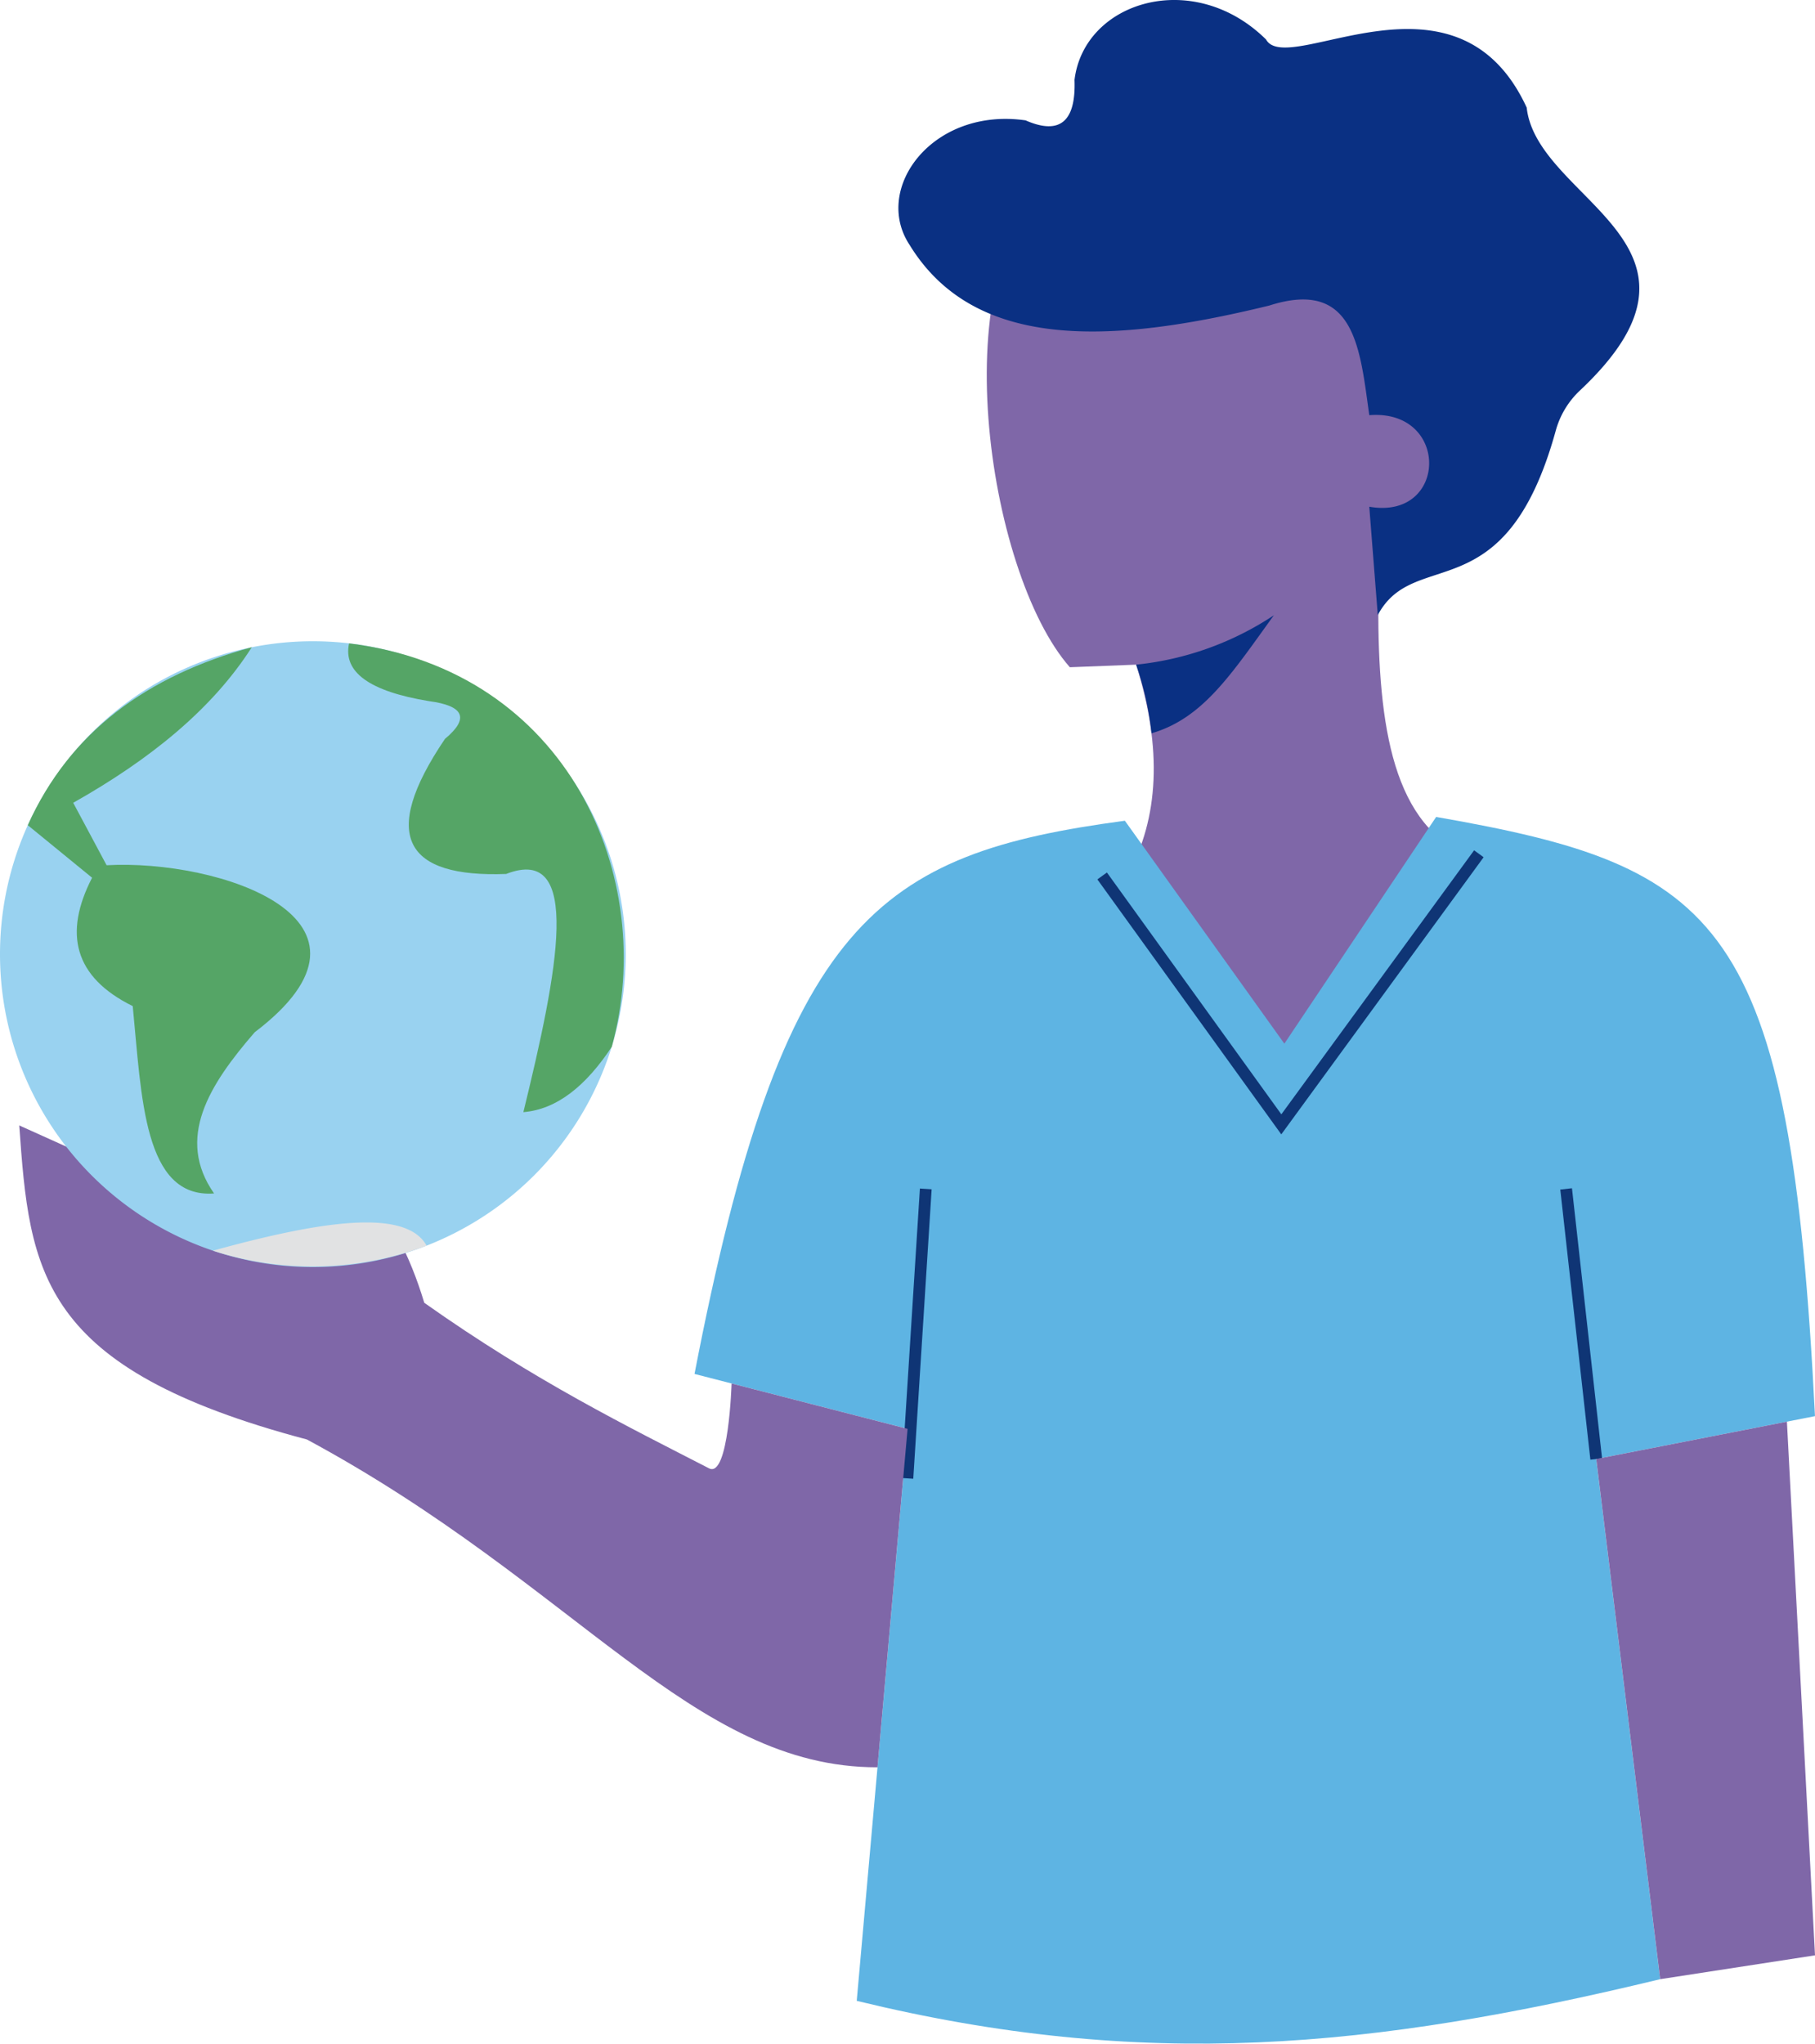
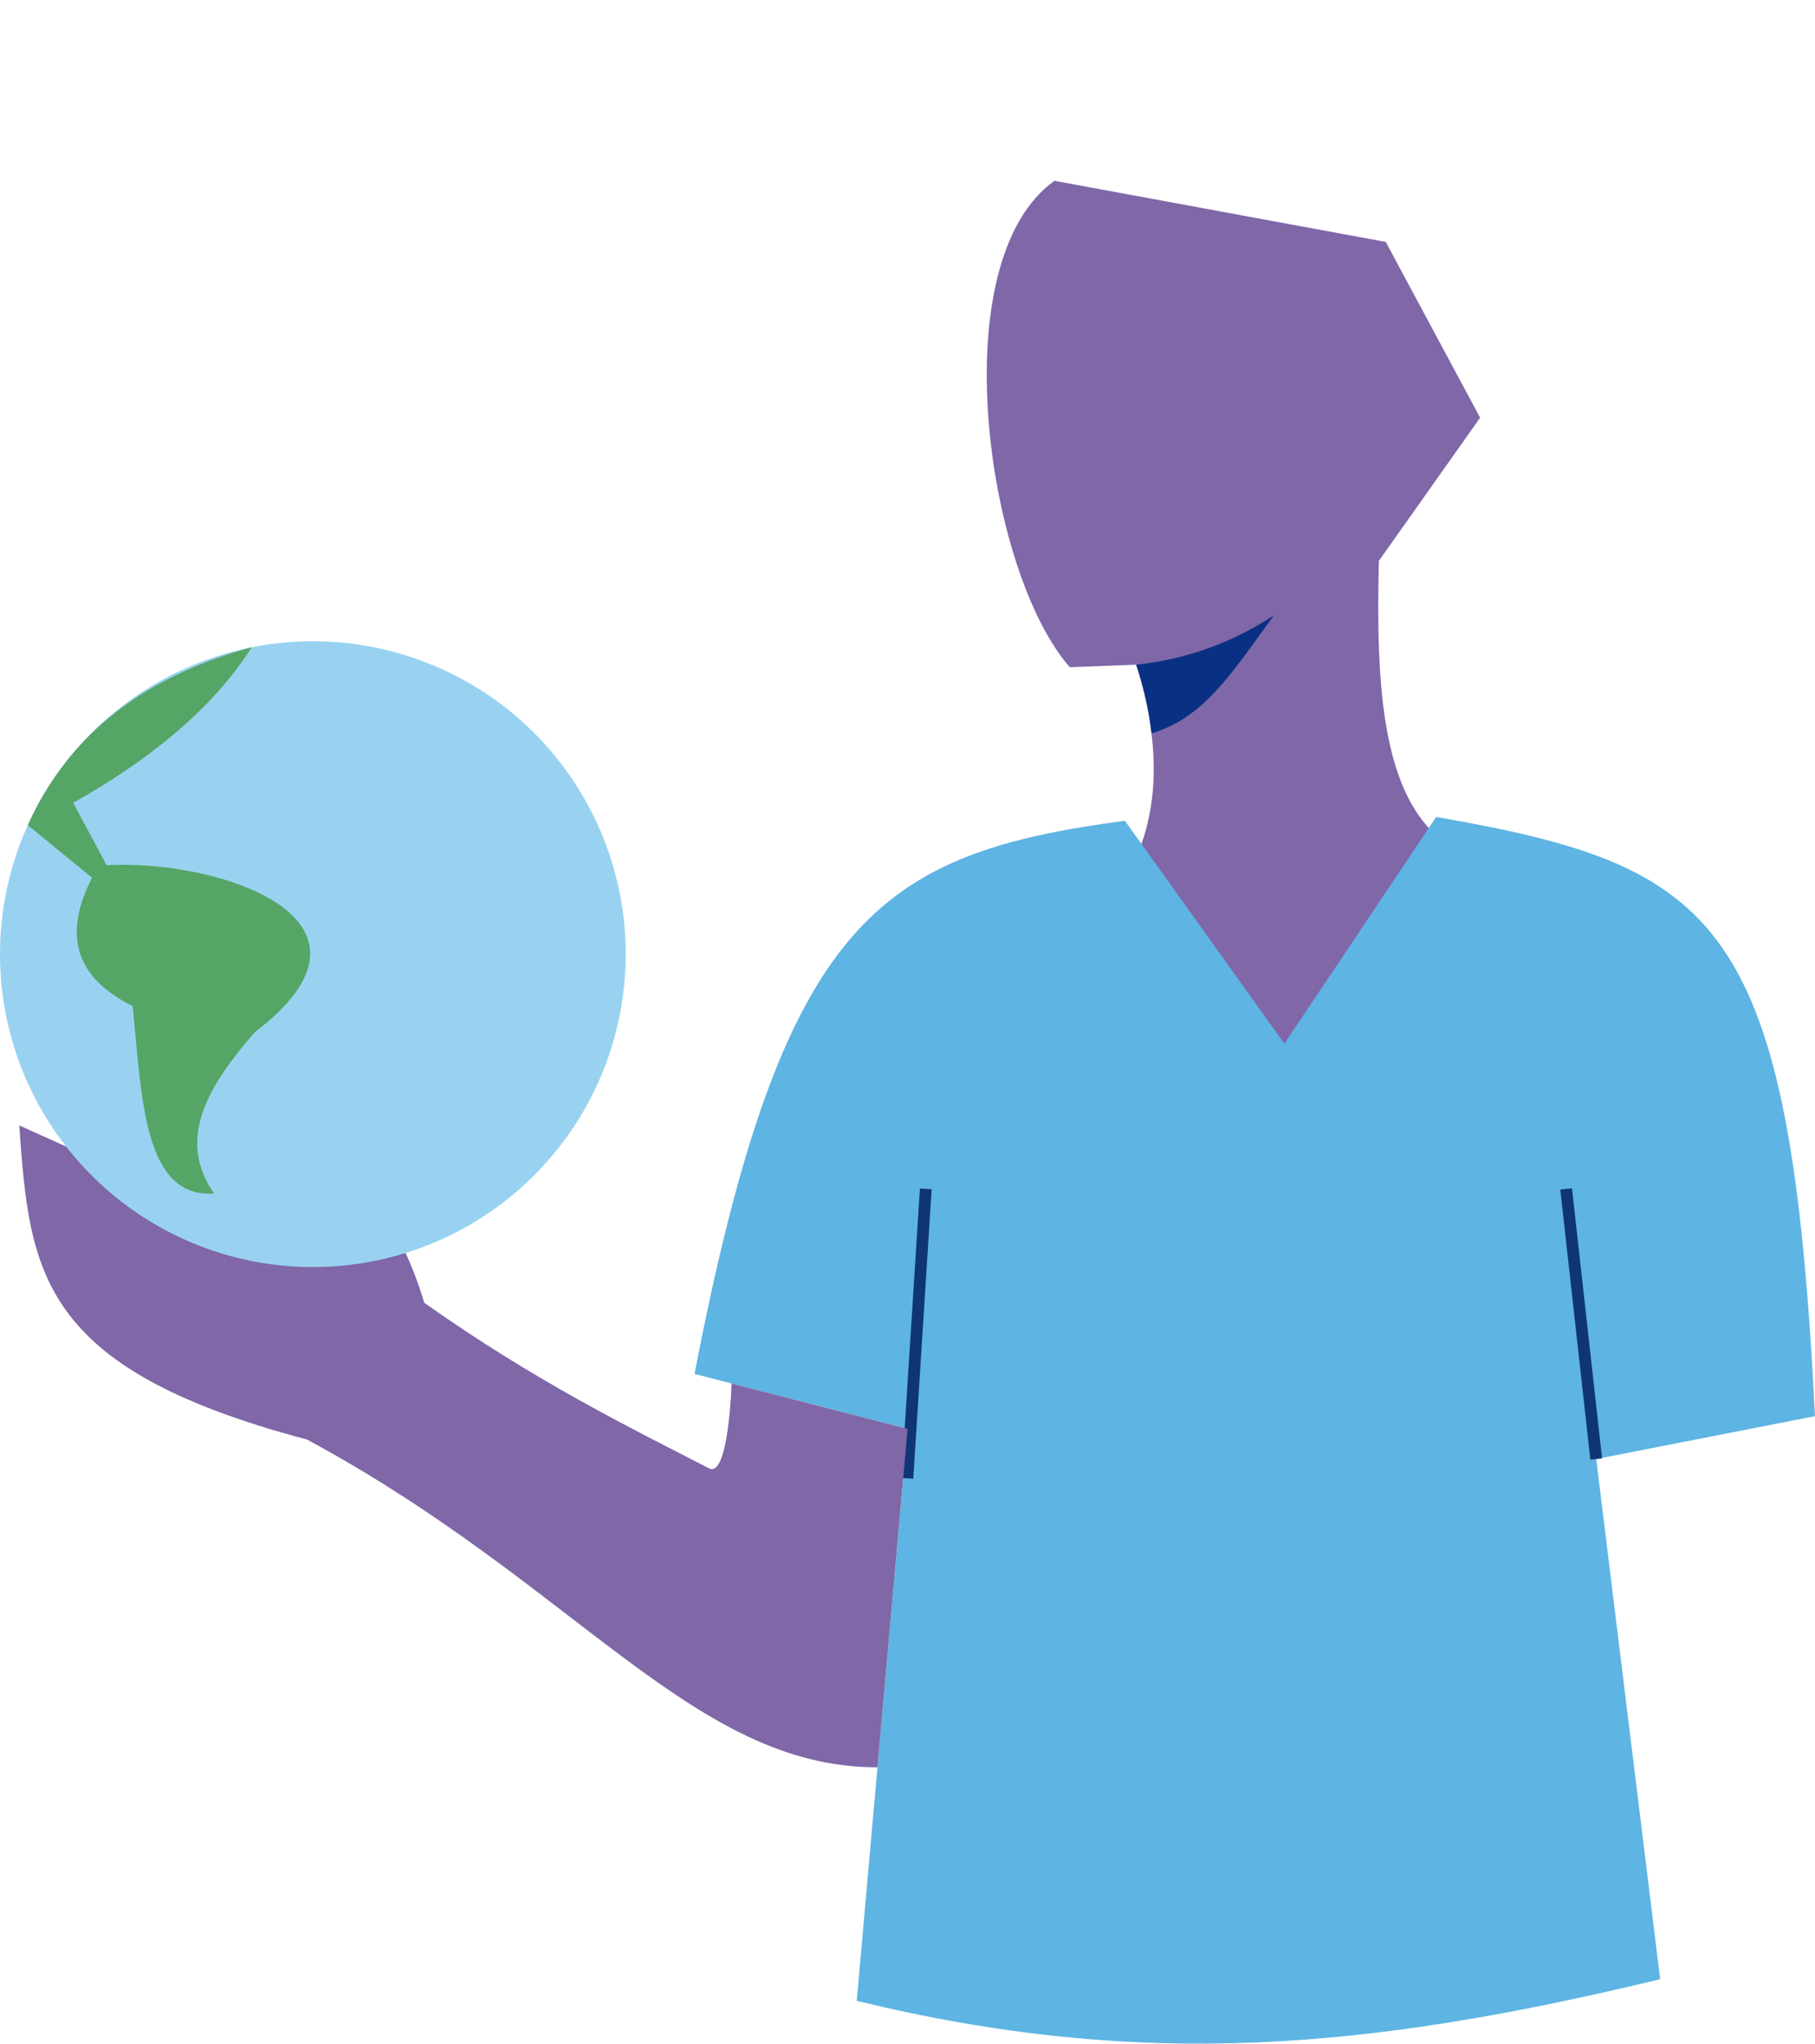
<svg xmlns="http://www.w3.org/2000/svg" id="Group_607" data-name="Group 607" class="h-44 w-auto md:h-72" viewBox="0 0 222.111 250.053">
  <defs>
    <clipPath id="clip-path">
      <rect id="Rectangle_146" data-name="Rectangle 146" width="222.111" height="250.053" fill="none" />
    </clipPath>
  </defs>
  <g id="Group_149" data-name="Group 149" clip-path="url(#clip-path)">
    <path id="Path_429" data-name="Path 429" d="M230.384,112.961c-7.922-5.712-8.54-19.583-8.186-34.54l12.39-17.52L223.039,39.394l-40.545-7.477c-13.819,9.873-8.346,47.9,1.887,59.519l8.111-.318c3.251,10.32,2.75,18.783-.992,25.644l18.086,27.831Z" transform="translate(-53.458 -9.794)" fill="#7f67a8" />
    <path id="Path_430" data-name="Path 430" d="M202.463,123.05c6.331-1.839,9.775-7.264,14.978-14.442a37.378,37.378,0,0,1-16.857,6.043,37.835,37.835,0,0,1,1.879,8.4" transform="translate(-61.549 -33.326)" fill="#0a3083" />
-     <path id="Path_431" data-name="Path 431" d="M217.278,75.281,216.236,62c9.637,1.693,9.9-11.98,0-11.2-1.136-8.047-1.7-16.788-12.241-13.413C184.848,42.057,168,43.051,159.98,29.963c-4.557-6.9,2.808-16.872,14.194-15.236,4.153,1.813,6.176.206,5.99-4.949C181.336.142,194.727-3.939,203.6,4.83c2.65,4.758,23.311-10.288,31.9,8.334,1.257,11.443,25.587,16.694,6.5,34.63a10.565,10.565,0,0,0-2.94,4.883c-6.179,22.414-17.29,14.1-21.793,22.6" transform="translate(-48.67 0)" fill="#0a3083" />
    <path id="Path_432" data-name="Path 432" d="M213.376,144.207,194.8,171.949l-19.518-27.277c-30.176,4.042-41.914,11.973-52.664,67.688l26.075,6.72-6.225,69.988c35.15,8.551,62.946,5.886,98.322-2.649l-7.828-63.648,26.772-5.246c-3.024-60.881-11.611-67.242-46.362-73.318" transform="translate(-37.626 -44.25)" fill="#5eb4e3" />
-     <path id="Path_433" data-name="Path 433" d="M240.684,150.709l-24.175,33.108-21.926-30.394" transform="translate(-59.708 -46.245)" fill="none" stroke="#0f3575" stroke-miterlimit="10" stroke-width="1.44" />
    <line id="Line_49" data-name="Line 49" x1="2.249" y2="35.419" transform="translate(111.043 145.47)" fill="none" stroke="#0f3575" stroke-miterlimit="10" stroke-width="1.44" />
    <line id="Line_50" data-name="Line 50" x1="3.683" y1="33.051" transform="translate(191.655 145.47)" fill="none" stroke="#0f3575" stroke-miterlimit="10" stroke-width="1.44" />
    <path id="Path_434" data-name="Path 434" d="M90.571,224.739s-.346,11.627-2.759,10.384c-9.732-5.013-21.271-10.649-34.849-20.258-7.234-24.121-25.5-23.22-39.914-34.12-5,8.222,7.715,13.159,15.434,19.023l-7.191,1.457L3.4,193.165c1.278,17.964,2.346,29.726,35.208,38.43,33.1,17.845,47.181,40.147,69.819,40.107l3.683-41.41Z" transform="translate(-1.044 -55.462)" fill="#7f67a8" />
-     <path id="Path_435" data-name="Path 435" d="M305.149,250.954l3.437,65.3-18.944,2.918-7.828-63.647Z" transform="translate(-86.475 -77.006)" fill="#7f67a8" />
    <path id="Path_436" data-name="Path 436" d="M76.572,151.481a38.286,38.286,0,1,1-38.286-38.286,38.286,38.286,0,0,1,38.286,38.286" transform="translate(0 -34.734)" fill="#99d2f0" />
-     <path id="Path_437" data-name="Path 437" d="M61.582,113.568q-1.147,5.271,9.778,7.069c4.254.563,5.01,2.075,1.955,4.62-8.082,11.947-4.806,16.979,7.483,16.527,9.4-3.663,6.344,11.835,2.113,29.143,4.115-.335,7.672-3.229,10.821-8,5.7-20.677-5.324-46.069-32.149-49.356" transform="translate(-18.863 -34.848)" fill="#55a566" />
    <path id="Path_438" data-name="Path 438" d="M32.319,114.25c-4.867,7.625-12.521,13.774-21.854,19.035l4.087,7.641c13.709-.77,36.3,6.633,18.125,20.435-5.6,6.464-9.691,12.97-4.975,19.725-8.635.634-8.861-11.817-9.952-22.923-7.193-3.548-8.483-8.9-4.975-15.707l-7.869-6.43c5.151-11.444,14.666-18.306,27.412-21.776" transform="translate(-1.506 -35.058)" fill="#55a566" />
-     <path id="Path_439" data-name="Path 439" d="M37.59,219.247c13-3.583,23.591-5.265,26.151-.614a39.571,39.571,0,0,1-26.151.614" transform="translate(-11.535 -66.217)" fill="#e1e2e3" />
  </g>
</svg>